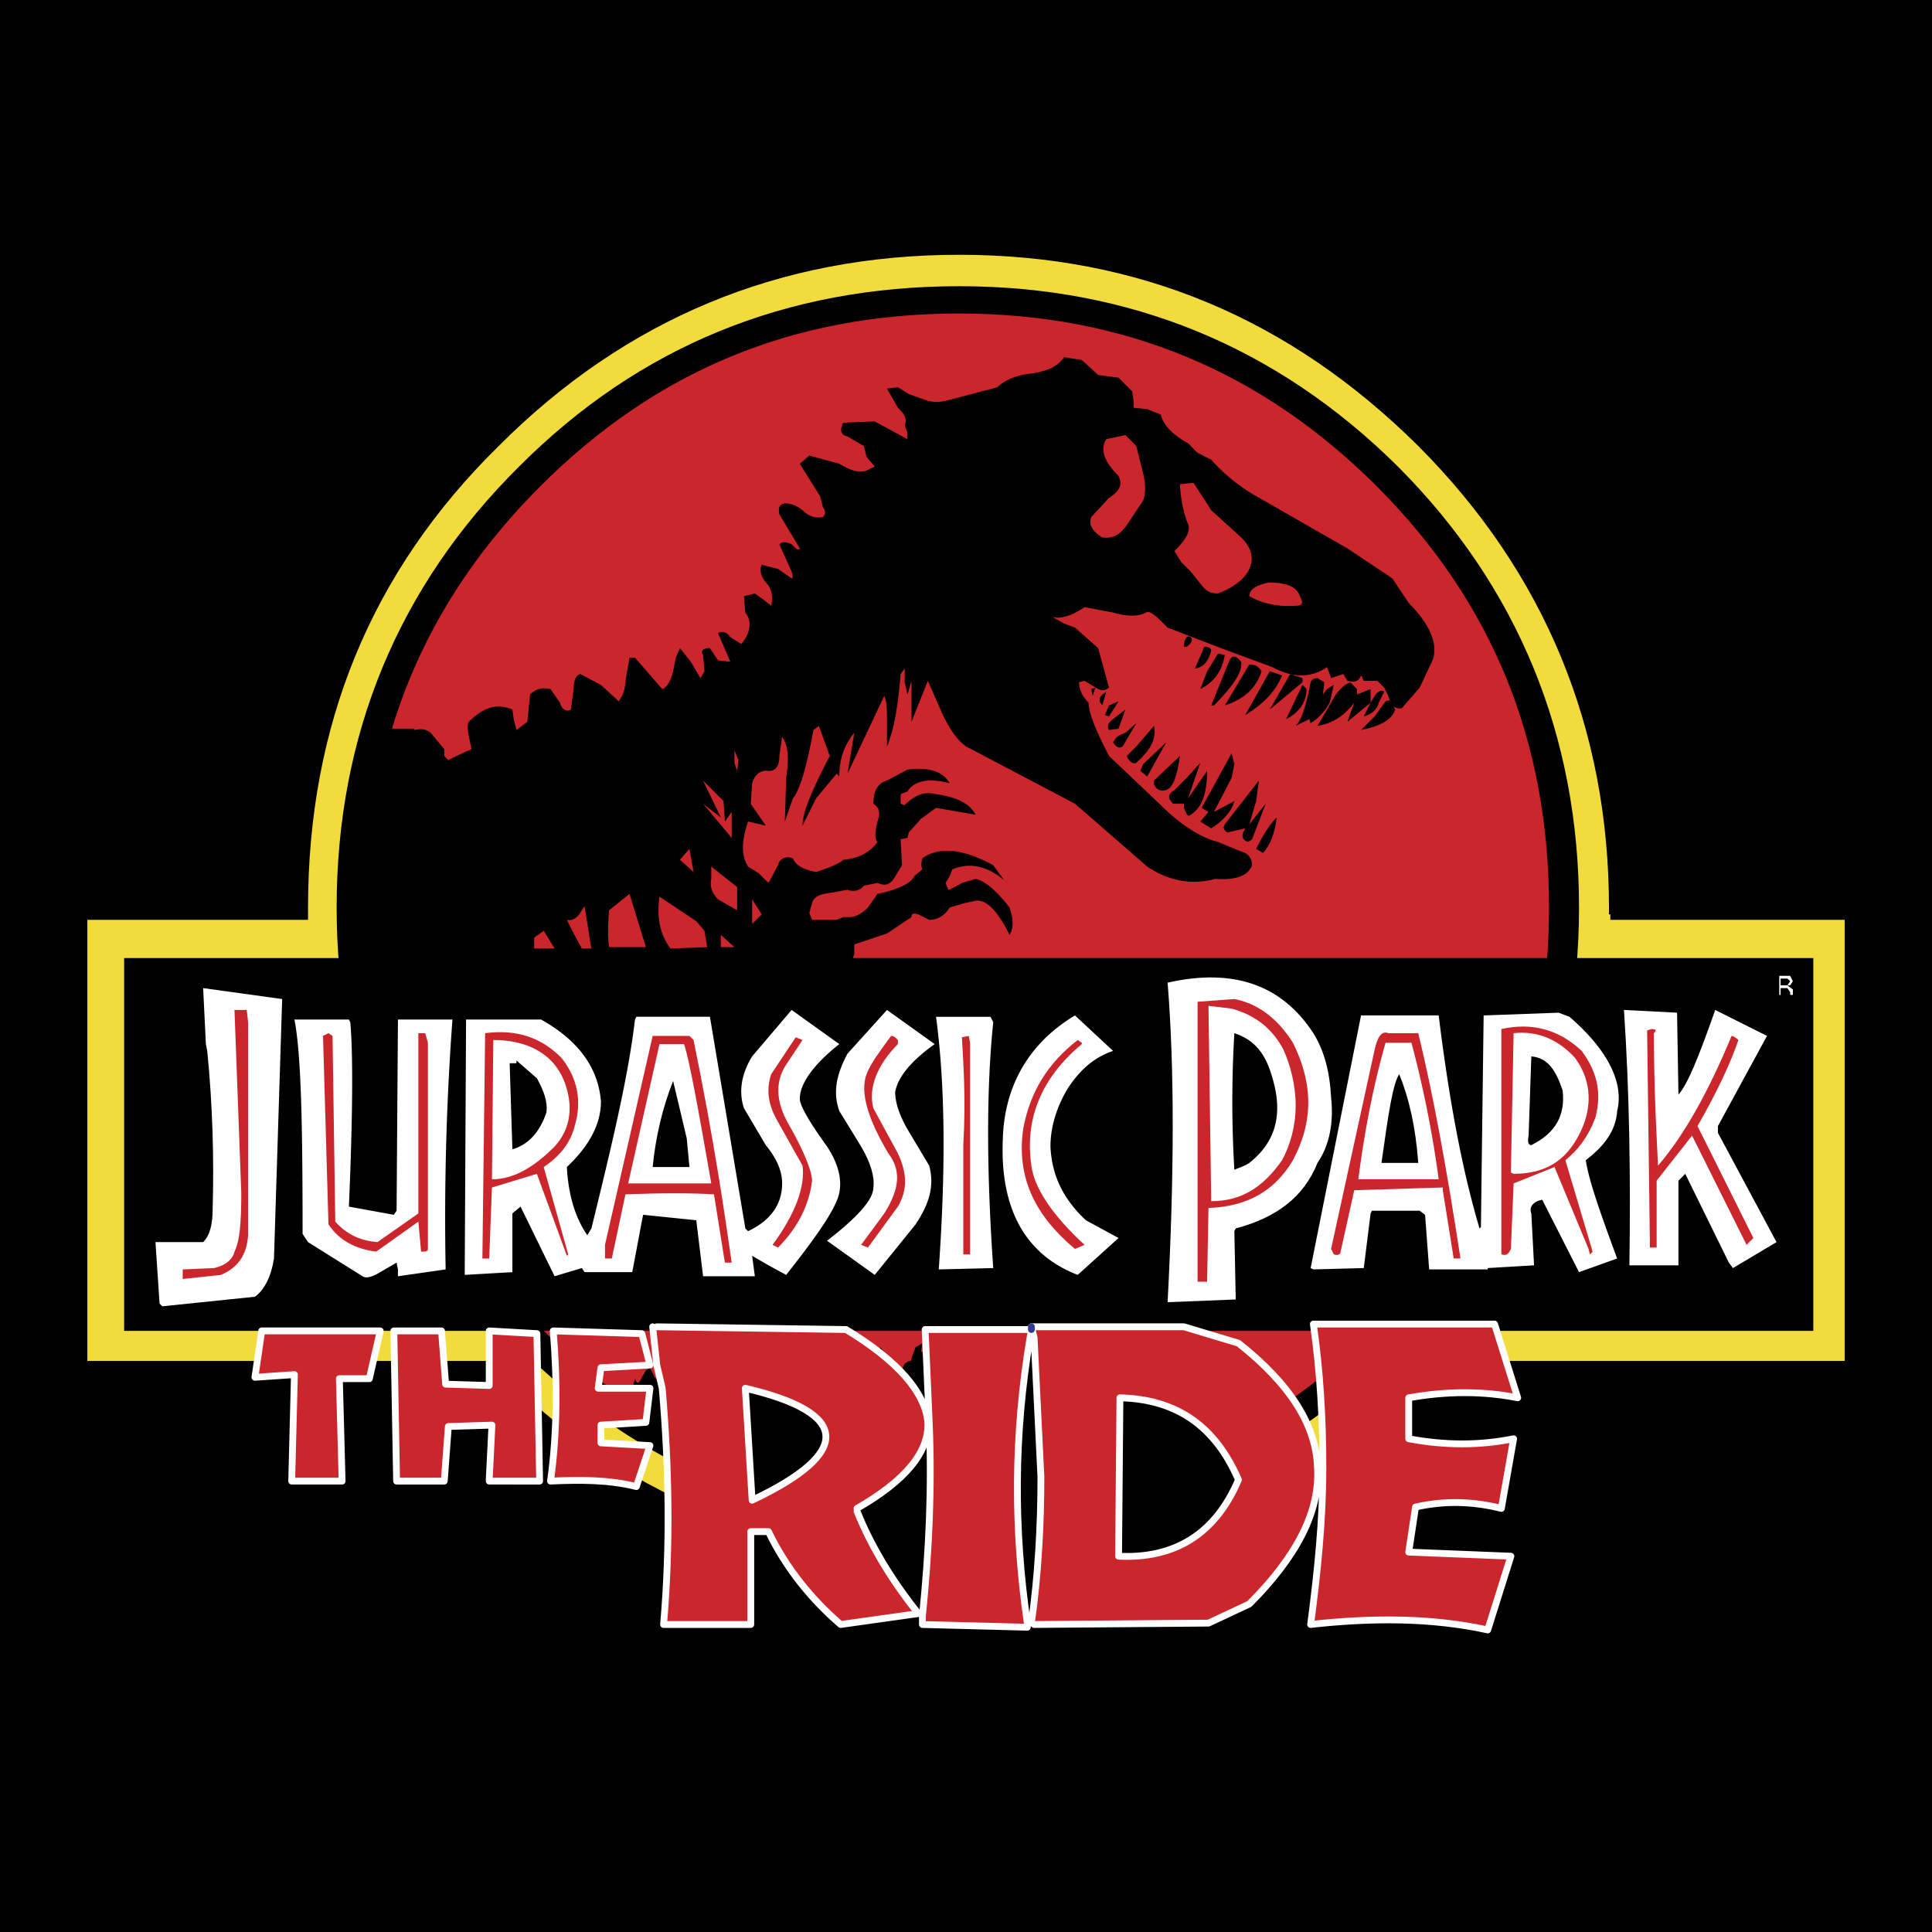
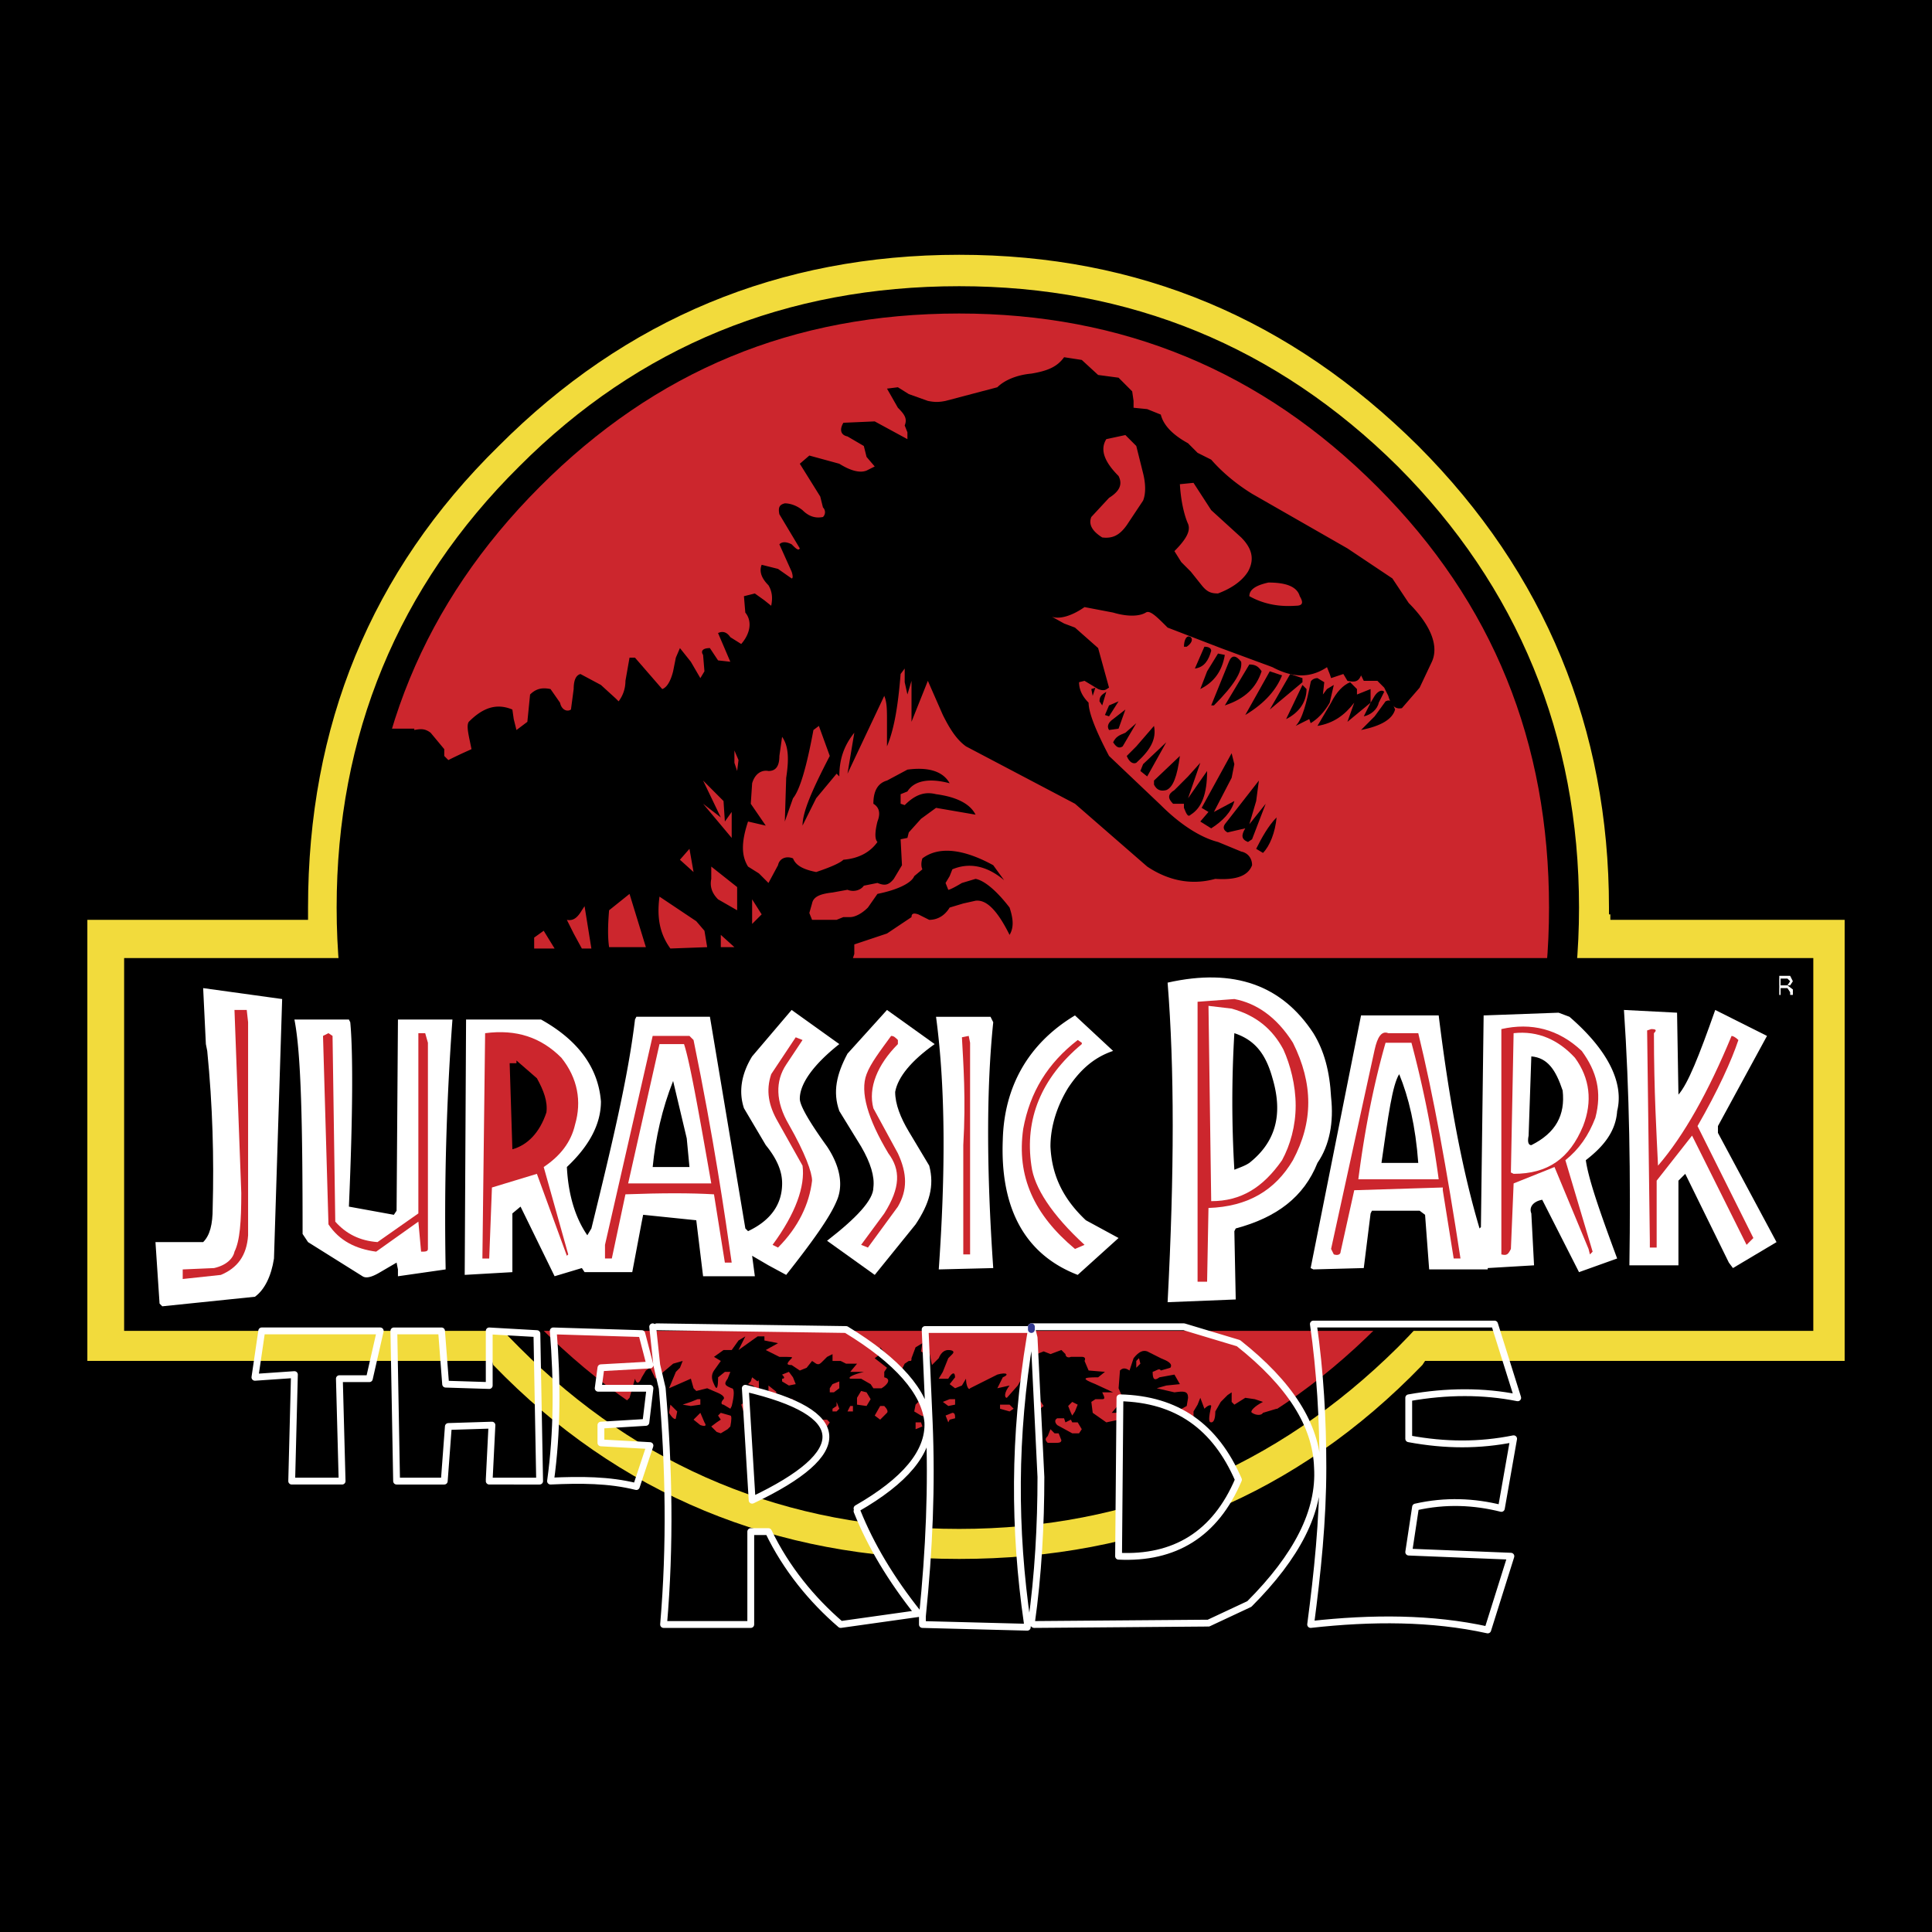
<svg xmlns="http://www.w3.org/2000/svg" width="2500" height="2500" viewBox="0 0 192.756 192.756">
  <path fill-rule="evenodd" clip-rule="evenodd" d="M0 0h192.756v192.756H0V0z" />
  <path d="M184.447 91.227v44.96h-42.131l-.137.273c-12.504 12.943-28.133 19.482-46.481 19.482-18.348 0-33.978-6.539-46.889-19.482v-.273H8.308v-44.96h21.881v-.681c0-18.121 6.388-33.517 19.299-46.324 12.64-12.943 28.134-19.21 46.209-19.21 17.94 0 33.298 6.267 45.938 19.21 12.91 12.808 19.299 28.203 19.299 46.324v.681h23.513z" fill-rule="evenodd" clip-rule="evenodd" fill="#f2db3c" />
  <path d="M142.18 43.814c-12.912-12.944-28.404-19.348-46.481-19.348-18.348 0-33.706 6.404-46.617 19.348-12.913 12.943-19.3 28.339-19.3 46.732v.272H7.764v45.916h40.773c12.911 13.078 28.541 19.756 47.161 19.756s34.249-6.678 46.89-19.621v-.135h42.404V90.819h-23.648v-.272c0-18.394-6.252-33.79-19.164-46.733zm18.484 47.413v.545h23.377v44.007H142.18l-.271.408c-12.504 12.945-27.861 19.348-46.21 19.348-18.348 0-33.978-6.402-46.481-19.348l-.136-.408H8.715V91.772h22.018v-1.226c0-18.121 6.252-33.517 19.028-46.051C62.4 31.824 77.759 25.42 95.698 25.42c17.94 0 33.026 6.403 45.802 19.075 12.641 12.67 19.027 28.203 19.027 46.051v.681h.137z" fill-rule="evenodd" clip-rule="evenodd" />
  <path d="M138.238 47.628c-11.688-11.99-25.959-17.849-42.54-17.849-16.717 0-30.987 5.859-42.812 17.849-11.96 11.854-17.94 26.159-17.94 42.918 0 16.622 5.98 30.928 17.94 42.782 11.824 11.988 26.095 17.848 42.812 17.848 16.581 0 30.853-5.859 42.54-17.848 12.096-11.854 17.939-26.16 17.939-42.782.001-16.758-5.843-31.064-17.939-42.918z" fill-rule="evenodd" clip-rule="evenodd" fill="#cc262d" />
  <path d="M154.547 90.546c0 16.35-5.572 30.247-17.123 41.827-11.553 11.582-25.416 17.305-41.726 17.305-16.581 0-30.308-5.723-41.86-17.305-11.553-11.58-17.26-25.477-17.26-41.827 0-16.486 5.708-30.383 17.26-41.964 11.552-11.581 25.279-17.303 41.86-17.303 16.31 0 30.173 5.722 41.726 17.303 11.551 11.581 17.123 25.478 17.123 41.964zm-15.086-44.007c-12.096-11.99-26.773-17.984-43.763-17.984-17.26 0-31.939 5.994-43.899 17.984-12.096 11.989-18.212 26.84-18.212 44.008 0 17.03 6.116 31.881 18.212 43.872 11.96 11.988 26.639 18.121 43.899 18.121 16.989 0 31.667-6.133 43.763-18.121 11.961-11.99 18.078-26.842 18.078-43.872 0-17.168-6.117-32.019-18.078-44.008z" fill-rule="evenodd" clip-rule="evenodd" />
  <path fill-rule="evenodd" clip-rule="evenodd" d="M12.793 132.373h167.578V95.996H12.793v36.377z" />
  <path d="M12.385 132.783h168.529V95.587H12.385v37.196zm.815-36.242h166.763v35.424H13.2V96.541zM118.803 63.569c.273.273 0 .682-.406.954h-.273c-.001-.681.272-1.226.679-.954zM120.842 64.932c-.271.954-.68 1.635-1.631 1.771l.951-2.18c.408 0 .68.136.68.409zM122.201 65.34c-.271 1.635-1.088 2.725-2.447 3.406l.68-1.771 1.088-1.771.679.136zM123.832 66.021c.137.954-.68 2.316-2.719 4.36h-.271l1.768-4.36c.271-.681.679-.681 1.222 0zM124.646 66.294c.682 0 .953.272 1.225.681-.543 1.635-1.631 2.725-3.67 3.406l2.445-4.087zM126.686 66.976l1.225.409c-.545 1.362-1.631 2.725-3.67 3.951l2.445-4.36zM129.947 67.657v.408l-3.261 2.726 2.039-3.543 1.222.409zM132.123 68.065l-.137 1.226.408-.545.68-.409-.408 1.771c-.543.954-1.223 1.635-1.902 2.044l-.137-.409-1.359.681c.68-.681 1.088-2.316 1.496-4.36 0-.136.271-.409.68-.409l.679.41zM132.803 70.109c.543-1.09 1.223-1.771 1.902-2.043l.68.681v.545l1.359-.545v1.362l.406-.681c.273-.409.68-.682.953-.409l-.545 1.09c-.135.682-.814 1.226-1.494 1.362l.68-1.362-2.311 1.908.68-1.908c-.951 1.226-2.039 2.044-3.67 2.316l1.36-2.316z" fill-rule="evenodd" clip-rule="evenodd" />
  <path d="M130.355 68.747c0 1.226-.68 2.316-2.039 2.998l1.631-3.406.408.408zM109.289 68.61l-.271.818-.137-.681.408-.137zM110.377 69.019l-.408 1.362-.271-.409c-.001-.544.271-.68.679-.953zM110.648 71.471l-.408-.136.408-.954.952-.408-.952 1.498zM139.189 70.791c-.271.954-1.359 1.635-3.398 2.043l1.359-1.363 1.088-1.499c.543-.271.68.137.951.819zM111.6 72.698l-.951.136c-.271-.409 0-.817.408-1.09l1.223-.954-.68 1.908zM112.008 74.469c-.408.273-.68 0-.951-.409.271-.545.543-.681 1.223-.953l1.088-.954-1.36 2.316zM115.135 72.425c.271 1.362-.408 2.452-1.768 3.679-.271.136-.68 0-.951-.681l.951-.954 1.768-2.044zM116.357 74.06l-1.902 3.406-.68-.545.272-.681 2.31-2.18zM122.881 77.603l-1.768 3.406 2.039-1.09c-.271 1.09-1.223 2.043-2.311 2.725l-1.088-.681.816-.954-.68-.409 2.99-5.45.271 1.09-.269 1.363zM117.717 75.423c-.271 2.043-.68 3.133-1.359 3.406-.545.137-.951 0-1.223-.545v-.408l2.582-2.453zM117.037 80.191c-.545-.545-.545-.953.135-1.362l1.359-1.362 1.223-1.362-1.223 3.542 1.902-2.725c0 2.316-.543 3.679-1.631 4.359-.271.273-.406 0-.68-.681v-.409h-1.085zM126.279 80.191l-1.359 3.543-.408.272c-.68-.272-.68-.682-.271-1.363l-1.768.409c-.271-.136-.543-.409-.271-.817l3.398-4.359-.271 2.043-.682 2.316 1.632-2.044zM127.365 81.554c-.135 1.499-.68 2.861-1.359 3.542l-.678-.409c.543-1.089 1.223-2.316 2.037-3.133z" fill-rule="evenodd" clip-rule="evenodd" />
  <path d="M134.434 54.713l4.484 2.997 1.631 2.453c2.311 2.316 2.99 4.36 2.311 5.858l-1.223 2.589-1.768 2.043c-.68.137-1.088-.272-1.359-1.226l-.406-.818-.68-.681h-1.359l-.273-.545c-.27.681-.678.681-1.357.545l-.408-.682-1.223.409-.137-.409-.271-.681c-1.631 1.09-3.398 1.09-5.438 0l-5.164-1.908-5.301-2.043c-1.086-1.09-1.766-1.771-2.174-1.499-.68.409-1.902.409-3.262 0l-2.854-.545c-1.359.954-2.584 1.226-3.262.954l1.223.682 1.086.408 2.311 2.043 1.088 3.951c-.271.136-.408.409-1.088.136l-1.357-.817-.545.136c0 .681.271 1.363.951 2.043 0 .954.68 2.725 2.039 5.314l5.164 4.905c2.039 2.043 4.078 3.27 5.709 3.679l2.311.954c.68.136 1.088.681 1.088 1.363-.408 1.09-1.631 1.499-3.67 1.362-2.447.681-4.758.136-6.795-1.227l-7.205-6.268-10.872-5.722c-.951-.681-1.631-1.771-2.311-3.134l-1.495-3.406-1.631 4.087v-4.087l-.408 1.362-.271-1.226v-1.363l-.408.545c-.272 3.406-.679 5.586-1.359 7.221v-2.452c0-1.226 0-1.908-.272-2.588l-3.669 7.766.68-4.087c-1.087 1.362-1.495 2.725-1.495 4.359l-.272-.272-2.039 2.452-1.359 2.725c0-1.362.951-3.542 2.718-6.948L81.7 72.425l-.544.409c-.679 3.679-1.358 5.995-2.039 6.812l-.815 2.316.136-4.36c.271-1.771.271-3.134-.408-4.087l-.271 1.908c0 1.09-.408 1.499-1.088 1.499-.679-.136-1.358.272-1.63 1.227l-.136 2.043 1.495 2.18-1.767-.409c-.68 2.044-.68 3.406 0 4.496l1.087.682.951.953.952-1.771c.136-.682.815-.954 1.495-.682.272.682.952 1.09 2.311 1.362 1.631-.545 2.447-.953 2.718-1.227 1.631-.136 2.718-.817 3.397-1.771-.271-.272-.271-.954 0-2.044.272-.682.272-1.362-.407-1.771 0-1.226.407-2.043 1.359-2.315l2.038-1.09c2.039-.273 3.534.136 4.213 1.362-2.039-.545-3.534-.272-4.213.817l-.679.272v.953l.408.137c1.087-1.09 2.039-1.362 3.126-1.09 2.039.272 3.397.953 3.942 2.043l-3.943-.679-1.495 1.09-1.224 1.362-.136.545-.679.136.136 2.589-.815 1.362c-.544.681-.952.681-1.632.408l-1.359.272c-.271.409-.951.682-1.631.409l-1.495.272c-1.224.137-1.903.408-2.039 1.09l-.272.954.272.682h2.446l.68-.273h.68c.408 0 1.087-.272 1.767-.953l.951-1.362c2.039-.409 3.398-1.091 3.67-1.771l.815-.682c-.136-.272-.136-.681 0-1.09 1.631-1.227 4.078-.954 7.067.682l1.088 1.499c-1.768-1.499-3.534-1.771-5.165-1.09l-.272.682-.408.681.272.682c.136 0 .679-.272 1.359-.682l1.36-.408c.814.136 2.037 1.09 3.396 2.861.408 1.226.408 2.043 0 2.725-1.223-2.452-2.311-3.543-3.396-3.406l-1.224.272-1.359.409c-.408.681-1.087 1.226-2.039 1.226l-1.087-.545c-.408-.136-.679-.136-.679.272l-2.446 1.635-3.262 1.09v.954l-.136.409v1.09H35.49c-.68-2.726-.952-6.812-.544-12.399.68-5.45 1.903-9.401 3.262-11.581h3.125v.136c.68-.136 1.087-.136 1.631.273l1.359 1.635v.681l.408.409c1.359-.681 2.039-.954 2.311-1.09-.272-1.363-.544-2.316-.272-2.725 1.359-1.363 2.718-1.908 4.349-1.226l.136.954.272 1.09 1.087-.817.272-2.725c.679-.681 1.359-.681 2.039-.545l.951 1.362c.136.682.679.954 1.088.682l.271-2.044c0-.681.136-1.362.679-1.499l2.039 1.09 1.495 1.363.272.272c.408-.544.68-1.226.68-2.043l.408-2.316h.543l2.719 3.134c.407-.136.815-.681 1.086-1.771l.272-1.363.408-.954 1.087 1.362.951 1.635.408-.681-.136-1.635c-.272-.409 0-.681.679-.681l.815 1.227 1.224.136-1.224-2.861c.544-.272.952 0 1.224.408l1.087.682c.952-1.09 1.087-2.316.408-3.134l-.136-1.635 1.088-.272.951.681.68.545c.136-.682.136-1.363-.272-2.044-.679-.682-.951-1.362-.679-2.044l1.631.409 1.359.954c.136 0 .136-.272 0-.681l-1.223-2.726c.271-.272.679-.272 1.223 0 .408.409.679.682.816.409l-2.039-3.406c-.136-.682 0-.954.543-1.09.408 0 1.087.136 1.767.682.679.681 1.359.817 2.039.681a.66.66 0 0 0 0-.954l-.272-1.09-2.038-3.27.951-.818 2.99.818c1.087.681 2.039.954 2.718.681l.815-.408-.815-.954-.272-1.09-1.631-.954c-.679-.136-.815-.681-.408-1.363l3.126-.136 3.262 1.771v-.682l-.271-.681c.271-.681 0-1.09-.68-1.771l-1.087-1.908 1.087-.136 1.087.681 1.903.681c.679.136 1.087.136 1.767 0l5.165-1.362c.68-.682 1.902-1.226 3.398-1.362 1.631-.273 2.582-.682 3.262-1.635l1.766.272 1.631 1.499 2.039.272 1.359 1.363.137.954v.682l1.359.136 1.357.545c.273 1.09 1.225 2.043 2.719 2.861l.951.954 1.359.681c.951 1.09 2.311 2.316 4.078 3.406l9.515 5.448zm-4.758 4.769c-.271-.954-1.359-1.362-3.125-1.362-1.223.272-1.904.681-1.904 1.362 1.225.681 2.719 1.09 4.621.954.679 0 .816-.273.408-.954zm-17.397-16.077l-1.902.409c-.68 1.089-.137 2.316 1.223 3.678.408.817.137 1.499-.951 2.18l-1.768 1.907c-.271.681 0 1.362 1.088 2.043 1.088.137 1.768-.272 2.447-1.226l1.631-2.452c.271-.682.271-1.635 0-2.725l-.68-2.725-1.088-1.089zm-55.043 49.73l.815 1.499h.951l-.68-4.224-.271.409c-.408.681-.815 1.09-1.496.954l.681 1.362zm-3.942.408v1.09h2.038l-1.087-1.771-.951.681zm19.979-18.666v1.227l.272.817.136-1.09-.408-.954zm-1.087 5.042l-2.039-2.043 1.767 3.678-1.767-1.363 2.854 3.407v-2.589l-.68.954-.135-2.044zm-4.349 5.858l1.359 1.227-.408-2.316-.951 1.089zm3.805 3.951l1.903 1.091v-2.316l-2.582-2.044v1.227c-.136.68 0 1.361.679 2.042zm-2.175 2.181l-3.669-2.453c-.272 2.044 0 3.679 1.087 5.178l3.67-.136-.271-1.635-.817-.954zm-8.697-1.09c-.136 1.635-.136 2.725 0 3.679h3.669l-1.631-5.313-2.038 1.634zm14.27 1.362l.952-.954-.952-1.499v2.453zm-1.767 2.317l-1.359-1.227v1.227h1.359zm45.803-46.325l-1.359.136c.135 2.316.68 3.679.814 3.951.271.681-.135 1.499-1.359 2.725l.68 1.09.951.954 1.088 1.362c.543.681.951.817 1.631.817 1.088-.409 2.311-1.09 2.99-2.18.68-1.227.408-2.316-.68-3.407l-2.99-2.724-1.766-2.724z" fill-rule="evenodd" clip-rule="evenodd" />
  <path d="M123.152 122.836l.137 6.812-6.797.273c.68-12.943.68-23.436 0-31.883 6.66-1.498 11.418.273 14.543 5.041 1.088 1.771 1.631 3.816 1.768 6.404.271 2.453-.137 4.768-1.359 6.539-1.359 3.406-4.078 5.451-8.154 6.541l-.138.273zM28.151 99.674l-.816 25.887c-.271 1.771-.951 3.135-1.902 3.816l-9.243.953-.271-.273-.408-6.131h4.757c.68-.68.951-1.77.951-3.406.136-4.904 0-10.219-.543-15.668l-.136-.682-.271-5.586 7.882 1.09z" fill-rule="evenodd" clip-rule="evenodd" fill="#fff" />
  <path d="M123.152 99.674c2.176.41 4.213 1.771 5.844 4.361 2.039 4.086 2.039 7.902 0 11.717-1.766 2.998-4.484 4.633-8.426 4.768l-.137 7.357h-.951v-27.93l3.67-.273z" fill-rule="evenodd" clip-rule="evenodd" fill="#cc262d" />
  <path d="M120.842 119.84l-.271-19.484 2.311.273c2.447.682 4.076 2.043 5.164 4.086.68 1.5 1.223 3.543 1.223 5.586 0 2.045-.543 3.951-1.357 5.451-1.906 2.725-4.08 4.088-7.07 4.088z" fill-rule="evenodd" clip-rule="evenodd" fill="#fff" />
  <path d="M24.617 100.764l.136 1.227v21.256c-.136 2.043-1.087 3.27-2.718 3.951l-3.806.408v-.955l3.126-.135c1.224-.273 1.903-.955 2.039-1.637.543-1.088.679-2.996.679-5.857l-.679-18.258h1.223z" fill-rule="evenodd" clip-rule="evenodd" fill="#cc262d" />
  <path d="M93.252 104.17c-2.31 1.637-3.669 3.271-3.941 4.77 0 1.227.544 2.588 1.359 3.951l2.039 3.406c.544 2.043 0 3.814-1.359 5.859l-4.077 5.041-4.757-3.406c2.99-2.316 4.621-4.088 4.621-5.314.136-1.09-.272-2.453-1.223-4.088l-2.175-3.541c-.679-1.908-.272-3.68.815-5.723l3.942-4.361 4.756 3.406zM167.459 109.211c.951-1.09 2.039-3.814 3.67-8.447l5.164 2.59-4.893 8.992v.682l5.844 10.898-4.348 2.59-.408-.545-4.35-8.857-.68.682v8.447h-4.893c.137-8.855 0-17.439-.543-25.479l5.299.273.138 8.174z" fill-rule="evenodd" clip-rule="evenodd" fill="#fff" />
  <path d="M75.04 105.396l3.941-4.633 4.757 3.406c-2.583 2.045-3.941 3.951-3.941 5.451 0 .68.951 2.316 2.718 4.768 1.359 2.045 1.631 3.951.951 5.451-.68 1.635-2.446 4.086-5.028 7.357l-1.768-.955-1.63-.953.272 2.043h-5.165l-.68-5.586-5.3-.545-.136.682-.951 5.041h-4.757l-.271-.408-2.719.816-3.397-6.947-.815.68v5.859l-4.757.273.136-25.479h7.476c3.669 2.043 5.708 4.768 5.98 8.174 0 2.316-1.223 4.496-3.398 6.541.136 2.725.816 5.041 2.039 6.812l.408-.682c2.039-8.312 3.67-15.123 4.349-20.846l.136-.273h7.339l3.534 21.119.272.271c2.311-1.09 3.398-2.725 3.398-4.768 0-1.09-.408-2.316-1.631-3.816l-2.175-3.678c-.546-1.632-.274-3.403.813-5.175zM153.053 126.242l-4.621.273v.135h-5.844l-.408-5.449-.543-.408h-4.758l-.135.271-.68 5.451-5.029.135-.271-.135 5.027-25.205h7.748c1.088 8.855 2.447 15.803 4.078 21.254l.135-.137.271-21.117 7.477-.273 1.086.408c3.941 3.406 5.438 6.676 4.758 9.402-.137 2.043-1.359 3.541-3.127 4.904.273 1.906 1.359 5.041 3.127 9.809l-3.805 1.363-3.67-7.221c-.816.137-1.359.682-1.088 1.361l.272 5.179zM106.572 108.531c-1.088 1.77-1.768 3.814-1.768 5.857.137 2.998 1.359 5.314 3.533 7.357l3.262 1.771-4.076 3.68c-5.301-2.045-7.748-6.678-7.475-13.488.135-5.178 2.445-9.539 7.201-12.398l3.807 3.541c-2.038.682-3.398 2.045-4.484 3.68zM99.096 126.516l-5.436.135c.68-9.672.68-18.119-.271-25.205h5.436l.271.545c-.68 6.54-.68 14.714 0 24.525zM39.567 120.793l.136-19.074h5.437a270.267 270.267 0 0 0-.68 24.797v.135l-4.757.682v-.682l-.136-.68-1.631.953c-.68.408-1.359.682-1.767.408l-5.437-3.406-.543-.816c0-10.764-.136-17.984-.816-21.391h5.437l.136.271c.272 2.861.272 8.992-.136 18.395l4.485.816.272-.408z" fill-rule="evenodd" clip-rule="evenodd" fill="#fff" />
  <path d="M150.742 124.607c-.271.545-.408.682-.951.545v-22.48c2.99-.682 5.709 0 8.02 2.18 1.494 2.045 2.037 4.088 1.357 6.676-.678 1.771-1.629 3.135-2.99 4.225l2.719 9.127-.271.273-.135-.545-3.398-8.174-4.078 1.635-.273 6.538zM174.256 124.199l-5.438-10.9-3.533 4.496v6.676h-.68v-.68l-.271-20.982.408-.137c.543 0 .543.137.271.408 0 5.859.271 10.219.408 13.217 2.582-2.998 5.027-7.357 7.338-12.943.137 0 .408.137.68.408-.68 2.045-2.039 5.041-4.078 8.584l5.574 11.172-.679.681zM57.372 112.209c-.407 1.771-1.495 3.135-3.126 4.225l2.446 8.719-.136.137-2.99-8.176-4.485 1.363-.272 7.084h-.68l.272-22.48c3.126-.408 5.573.41 7.611 2.453 1.632 2.042 2.039 4.359 1.36 6.675zM42.421 103.08l.272.955v20.572c0 .271-.272.271-.68.271l-.272-2.996-4.213 2.996c-2.039-.271-3.67-1.088-4.757-2.723l-.544-18.803.544-.273.407.273.272 18.529c1.087 1.227 2.446 1.908 4.213 2.043l4.077-2.861V103.08h.681z" fill-rule="evenodd" clip-rule="evenodd" fill="#cc262d" />
  <path d="M157.131 105.533c1.494 2.043 1.766 4.359.814 6.812-1.359 3.27-3.533 4.768-6.932 4.768l-.271-.135.271-13.898c2.448-.271 4.487.682 6.118 2.453z" fill-rule="evenodd" clip-rule="evenodd" fill="#fff" />
  <path d="M124.646 116.023c-.406.273-.814.41-1.494.682a114.272 114.272 0 0 1 0-13.625c2.039.682 3.127 2.045 3.805 4.496 1.088 3.68.273 6.404-2.311 8.447z" fill-rule="evenodd" clip-rule="evenodd" />
  <path d="M138.51 103.08h2.99c1.496 6.131 2.855 13.625 4.213 22.48h-.678l-1.088-6.811v-.273l-8.834.273-1.359 6.129c0 .273-.271.41-.68.273l-.271-.545 4.348-19.893c.273-1.223.679-1.904 1.359-1.633zM71.234 119.158c-2.31-.137-5.164-.137-8.834 0l-1.359 6.402h-.68v-1.361l4.757-20.846h3.669l.408.408c2.039 9.947 3.126 17.439 3.806 22.209h-.68l-1.087-6.812zM96.786 125.152h-.679v-10.9c.271-4.631 0-8.174-.136-10.762l.679-.137.136.682v21.117zM89.583 103.762v.408c-2.039 2.045-2.99 4.361-2.446 6.404l2.446 4.496c.951 2.043.951 3.68 0 5.314l-2.99 4.086-.679-.271 2.31-3.135c1.631-2.588 1.631-4.359.408-5.994-2.039-3.406-2.854-6.131-2.174-7.902.408-1.09 1.359-2.316 2.447-3.814.27 0 .406.136.678.408zM78.438 106.215c-1.087 1.635-1.087 3.678.271 5.994 1.631 2.861 2.311 4.77 2.311 5.586-.272 2.316-1.359 4.633-3.397 6.676l-.544-.271c2.311-3.135 3.262-5.859 2.99-7.902l-2.446-4.359c-.952-1.637-1.224-3.135-.68-4.77l2.446-3.678.68.271-1.631 2.453z" fill-rule="evenodd" clip-rule="evenodd" fill="#cc262d" />
-   <path d="M55.333 114.389c-2.038 2.045-4.077 3.27-6.251 3.27l.136-13.896c3.398 0 5.98 1.363 7.067 4.088.951 2.45.679 4.766-.952 6.538z" fill-rule="evenodd" clip-rule="evenodd" fill="#fff" />
  <path d="M107.93 104.17c-4.076 3.406-5.707 7.494-5.027 12.127.271 2.18 2.039 4.904 5.301 7.902l-.953.408c-4.076-3.406-5.844-7.221-5.164-11.99.68-3.678 2.447-6.539 5.438-8.855l.406.273v.135h-.001z" fill-rule="evenodd" clip-rule="evenodd" fill="#cc262d" />
  <path d="M143.539 117.658h-8.018c.68-5.312 1.629-9.809 2.717-13.623h2.582a109.456 109.456 0 0 1 2.719 13.623zM68.245 104.17c.543 1.637 1.359 6.131 2.718 13.898h-8.291l3.126-13.898h2.447z" fill-rule="evenodd" clip-rule="evenodd" fill="#fff" />
  <path d="M152.781 114.252c-.271 0-.408-.271-.271-.953l.271-7.902c1.631.137 2.445 1.363 3.125 3.406.272 2.453-.679 4.224-3.125 5.449zM51.527 106.078v-.271l2.039 1.77c.68 1.227 1.087 2.316.951 3.406-.679 2.045-1.902 3.27-3.397 3.68l-.271-8.584h.678v-.001zM137.83 116.023c.68-4.768 1.088-7.766 1.768-8.855.951 2.316 1.631 5.178 1.902 8.855h-3.67zM68.788 116.434h-3.669c.271-2.861.952-5.859 2.038-8.584l1.359 5.723.272 2.861zM94.747 138.096l.543.41.68-.273.408-.682c0 .682.271 1.227.408.955l2.718-1.363c.951-.273 1.223 0 .545.271l-.545 1.092 1.223-.273c-.543.682-.543 1.227-.271 1.227l1.088-1.227 1.223-2.18.68-.955.68-.271.68.271 1.088-.408.406.408c0 .273.273.41.545.273h1.086c.273 0 .408.137.273.408l.406.955 1.631.135-.68.545c-1.631 0-1.631.137-.271.682l1.768.818h-1.088c.271.545.271.682 0 .682h-.68l-.408.271.137 1.09 1.359.953 1.902-.408c.408-.953.137-1.227-.543-.682l-.408.137h-.408l.68-.816c.408-.273.68-.545.408-.682l-.408-.953.137-1.771c.271-.273.543-.273.951 0l.408-1.227c.543-.682.951-.818 1.359-.682l1.357.682c.68.271 1.225.545.951.953l-.951.273c-.135-.273-.406 0-.814.135 0 .682.137.955.68.545l1.494-.271.545.953-1.359.137-.951.273 1.766.408c.951-.137 1.359-.137 1.359.545l-.135.816-1.225.682.68.545-.135.682 1.359-.273v-1.09l.406-.68.271-.682.408 1.09c.408-.408.68-.408.68-.273-.271 1.227-.271 1.635 0 1.635s.408-.408.408-1.09l.543-.953.68-.682.408-.271v.953l.271.273 1.088-.682.951.137.814.271c-.814.408-1.359.953-1.086 1.09.408.273.951.273 1.086 0l1.359-.408c.68.271 1.631-.273 2.582-1.09l2.176-1.908h.543l-.271.955c-3.805 3.678-8.834 6.539-14.543 8.582l-10.193 2.725-9.648 1.637c-5.029.271-11.825-.682-20.387-3.135-8.155-2.043-14.814-5.994-19.571-11.172 2.038 1.635 3.262 2.316 3.669 2.316l.68.408.408-.408.543-1.908c.136.545.408.545.68-.137l.408-.68.408-.273.543 1.09 1.767-1.498.952-.273-.272.682-.408.408-.68 1.637 2.175-.955.271.955.271.271 1.088-.271.951.408c.68.271.815.545.68.682-.272.271-.272.545 0 .545l.68.408.136-.273c.271-1.09.271-1.77 0-1.77-.68-.273-.815-.41-.408-.955l.272-.682h-.544l-.68.545c0 1.092-.136 1.363-.408.682-.271-.545-.271-.953 0-1.361l.68-.955-.68-.408.952-.682h.815l.679-.953.68-.408-.68 1.361 1.903-1.361h.68v.408l1.359.271-1.224.682 1.36.682c1.223 0 1.358 0 1.223.137-.543.545-.543.68 0 .68l.816.547.679-.273.543-.682.408.273c.272.135.408 0 .68-.273l.408-.408.544-.273v.682h.815l.543.273h1.087l-.68.816h1.359c-1.087.273-1.631.545-1.359.682h1.087l.951.545.272.41h.815c.679-.41.952-.955.271-1.092v-.545l.272-.408-1.224-.953.543-.41v-.68l.815.953.544 1.09.679.408.408-.816.407-.273c.272 0 .272 0 .272-.271l.407-1.09.68-.41-.136.818.408.271.407-.271.272 1.361.679-.68c.272-.682.68-.818.952-.818.408 0 .679.137.408.408l-.408.41-.544 1.361-.408.682h.952c.408-.682.679-.682.679-.137l-.538.679zm.544 2.045v-.545h-.543l-.68.271.544.408.679-.134zm0 1.361c0-.271 0-.545-.271-.545l-.68.273.272.68.136-.271.543-.137zm4.484-.953l.951.271.408-.271-.408-.408h-.951v.408zm2.448-.408l.68.408.543.271.68-.545-.271-.408-.408-.408-.543-.273-.137.273h-.543v.682h-.001zm.679 1.498l-.68.545c-.137.137-.137.137 0 .408 1.223.273 1.357.41.68.41l-.408.271.408.271.951-.953-.273-.953h-.678v.001zm-19.843-3.543l-.272.41v.408h.408l.543-.408v-.682l-.679.272zm0 2.453v.271h.407l.272-.271-.272-.682v.408l-.407.274zm2.039-.274h-.272l-.272.545h.544v-.545zm.407-.134l.951.135.408-.68-.408-.682-.543-.137-.408.682v.682zm2.31 1.498l.68-.682c.135-.137 0-.408-.272-.682h-.408l-.543.955.543.409zm3.398-.819l.68.41c.68.271.815 0 .815-.41 0-.545-.135-.68-.679-.545l-.408-.408-.272.273-.136.68zm.136 1.772l.68-.271-.136-.41h-.544v.681zm13.184.681c-.273.271-.273.408 0 .682h.68c.406 0 .68 0 .68-.273l-.273-.68h-.406l-.408-.41-.273.681zm-2.447.954l.137.137.543-.137-.543-.271-.137.271zm3.398-2.043l1.494.818h.68l.271-.41-.406-.682h-.545l-.135-.271-.545.271-.135-.408h-.68c-.27.137-.27.408.001.682zm1.088-1.909l.271.682.135.273.271-.41.273-.68-.545-.273-.405.408zm6.795-4.496v.682l.408-.408-.137-.545-.271.271zm-.408 4.77l.137.408h.68l.543-.408-.543-.408h-.408l-.409.408zm-38.055-2.725l-.272.271c.408.137.68.137.68.41h.407c0-.682 0-.955-.136-.682l-.543-.41-.136.411zm-2.99 3.133l-.272.273.272.408-.408.271-.543.41.543.545.408.137.68-.41.272-.271c.136-.682.136-1.09 0-1.09l-.952-.273zm2.31 0l.68.682 1.359.271.815-.271c.544-.137.68-.137.68 0l.271.682.951-.137h.408l.408.408h.679v-1.09l-.816-.682h-.951v-.545l.408-.68-.815-.137-.679.682-.544-.682c.272-.273.544-.545.272-.682l-.68-.545v.682l-.407.545-.271.408-.272.682-.407-.273-.68-.68-.68.545.271.817zm3.806-3.814c.271.271.271.408 0 .408v.273l.679.408.68-.137-.272-.682-.408-.545-.679.275zm4.077 4.496l-.272.271-.136.273c-.272.137-.272.408 0 .682l.68-.273.136-.271.271-.41-.271-.271h-.408v-.001zm-13.998-1.498l.815.135.951-.135v-.545h-.272l-.679.271-.815.274zm-1.359.816c.407.682.68.682.68.545l.136-.682-.68-.68-.136.817zm2.854.273l-.408.408.68.545c.408.137.68.137.408-.273l-.408-.953-.272.273z" fill-rule="evenodd" clip-rule="evenodd" />
  <path d="M177.518 97.359v1.906h.135v-.682h.68l.271.41v.271h.271v-.545l-.543-.408h.271l.271-.41-.271-.543h-1.085v.001zm.134.953v-.682h.68l.271.271-.271.41h-.68v.001z" fill-rule="evenodd" clip-rule="evenodd" fill="#fff" />
  <path d="M92.029 161.258l-.408-.271c-2.718-3.408-4.757-6.812-6.116-10.219v-.273c4.757-2.725 7.203-5.586 7.067-8.584h.135c.273 6.403.001 12.671-.678 19.347zm10.737-27.793h.408l.68 13.896c0 4.768-.273 9.809-.951 14.578h-.408c-1.36-9.4-1.36-18.666.271-28.474zm8.834 21.799l.137-15.805c5.709.137 9.514 2.861 11.824 8.174-2.311 5.451-6.389 7.902-11.961 7.631zm-36.56-5.586c10.058-4.77 9.786-8.721-.68-11.172l.68 11.172z" fill-rule="evenodd" clip-rule="evenodd" />
-   <path d="M102.902 132.646v-.273h15.221l5.438 1.635c5.164 4.088 7.746 8.176 7.883 12.398.271 4.361-2.039 8.857-6.797 13.625l-4.076 1.908h-.137l-17.26.137h-.68v.271l-10.465-.271v-.818c.679-6.676.952-12.943.679-19.348l-.407-9.264h10.601l-.137.818c-1.631 9.809-1.631 19.074-.271 28.475h.408c.678-4.77.951-9.811.951-14.578l-.68-13.896-.271-.819zm-11.281 28.34l-7.747 1.09c-2.854-2.453-5.437-5.586-7.204-9.266h-1.766v9.266h-8.699c.68-7.902.544-15.67-.135-23.57l-.544-2.318-.408-3.814h.408l18.892.273c5.165 3.133 7.883 6.268 8.155 9.264.135 2.998-2.311 5.859-7.067 8.584v.273c1.358 3.406 3.397 6.81 6.115 10.218zm11.553-27.521l-.271-1.092.271 1.092zm27.861-1.363h18.076l2.311 7.357c-3.398-.682-7.066-.682-10.873 0v4.086c3.67.682 7.068.682 10.465 0l-1.223 6.949c-2.719-.682-5.572-.816-8.562-.137l-.68 4.496 10.193.41-2.311 7.357c-5.572-1.227-11.553-1.227-17.668-.545.68-5.178 1.223-10.355 1.223-15.67 0-4.766-.271-9.536-.951-14.303zM111.6 155.264l.137-15.805c5.709.137 9.514 2.861 11.824 8.174-2.311 5.451-6.389 7.902-11.961 7.631zm-9.106 7.084zm-76.382-29.565h11.825l-1.087 4.768h-2.99l.272 10.219h-5.029l.271-10.627-3.94.271.678-4.631zm22.697 14.85l.272-5.449-4.349.137-.408 5.449h-4.756l-.272-14.986h4.757l.408 5.312 4.349.137v-5.449l4.757.271.272 14.715H48.81v-.137h-.001zm15.63-5.723l.408-3.404h-5.165l.272-2.045 4.893-.273-.815-3.133-8.834-.271c.408 5.041.408 10.082-.272 14.986 2.99-.137 5.844-.137 8.562.545l1.359-4.088-4.893-.271v-1.771l4.485-.275zm10.601 7.768c10.058-4.77 9.786-8.721-.68-11.172l.68 11.172z" fill-rule="evenodd" clip-rule="evenodd" fill="#cc262d" />
  <path d="M102.902 132.373h15.221l5.438 1.635c5.164 4.088 7.746 8.176 7.883 12.398.271 4.361-2.039 8.857-6.797 13.625l-4.076 1.908m-.137 0l-17.26.137m-.68.272l-10.465-.271v-.818m-.408-.273l-7.747 1.09c-2.854-2.453-5.437-5.586-7.204-9.266h-1.766v9.266h-8.699c.68-7.902.544-15.67-.135-23.57l-.544-2.318-.408-3.814m.408-.001l18.891.273c5.165 3.133 7.883 6.268 8.155 9.266.135 2.996-2.311 5.857-7.067 8.582m7.203-8.582l-.408-9.266h10.602l-.137.818c-1.631 9.809-1.631 19.074-.271 28.475m.68-28.474l-.271-1.092m-.001 29.566c.678-4.77.951-9.811.951-14.578l-.68-13.896m27.862-1.363h18.076l2.311 7.357c-3.398-.682-7.066-.682-10.873 0v4.086c3.67.682 7.068.682 10.465 0l-1.223 6.949c-2.719-.682-5.572-.816-8.562-.137l-.68 4.496 10.193.41-2.311 7.357c-5.572-1.227-11.553-1.227-17.668-.545.68-5.178 1.223-10.355 1.223-15.67 0-4.766-.271-9.536-.951-14.303M111.6 155.264l.137-15.805c5.707.137 9.514 2.861 11.824 8.174-2.311 5.451-6.389 7.902-11.961 7.631m-18.892-13.352c.272 6.402 0 12.67-.679 19.346m-65.917-28.475h11.825l-1.087 4.768h-2.99l.272 10.219h-5.029l.271-10.627-3.94.271.678-4.631m22.697 14.85l.272-5.449-4.349.137-.408 5.449h-4.756l-.272-14.986h4.757l.408 5.312 4.349.137v-5.449l4.757.271.272 14.715H48.81m15.629-5.858l.408-3.406h-5.165l.272-2.045 4.893-.273-.815-3.133-8.834-.271c.408 5.041.408 10.082-.272 14.986 2.99-.137 5.844-.137 8.562.545l1.359-4.088-4.893-.271v-1.771l4.485-.273m21.066 8.856c1.359 3.406 3.398 6.811 6.116 10.219M75.04 149.678c10.058-4.77 9.786-8.721-.68-11.172l.68 11.172" fill="none" stroke="#fff" stroke-width=".681" stroke-linecap="round" stroke-linejoin="round" stroke-miterlimit="2.613" />
  <path d="M102.902 132.373v.273m-.408 29.702" fill="none" stroke="#333991" stroke-width=".681" stroke-linecap="round" stroke-linejoin="round" stroke-miterlimit="2.613" />
</svg>